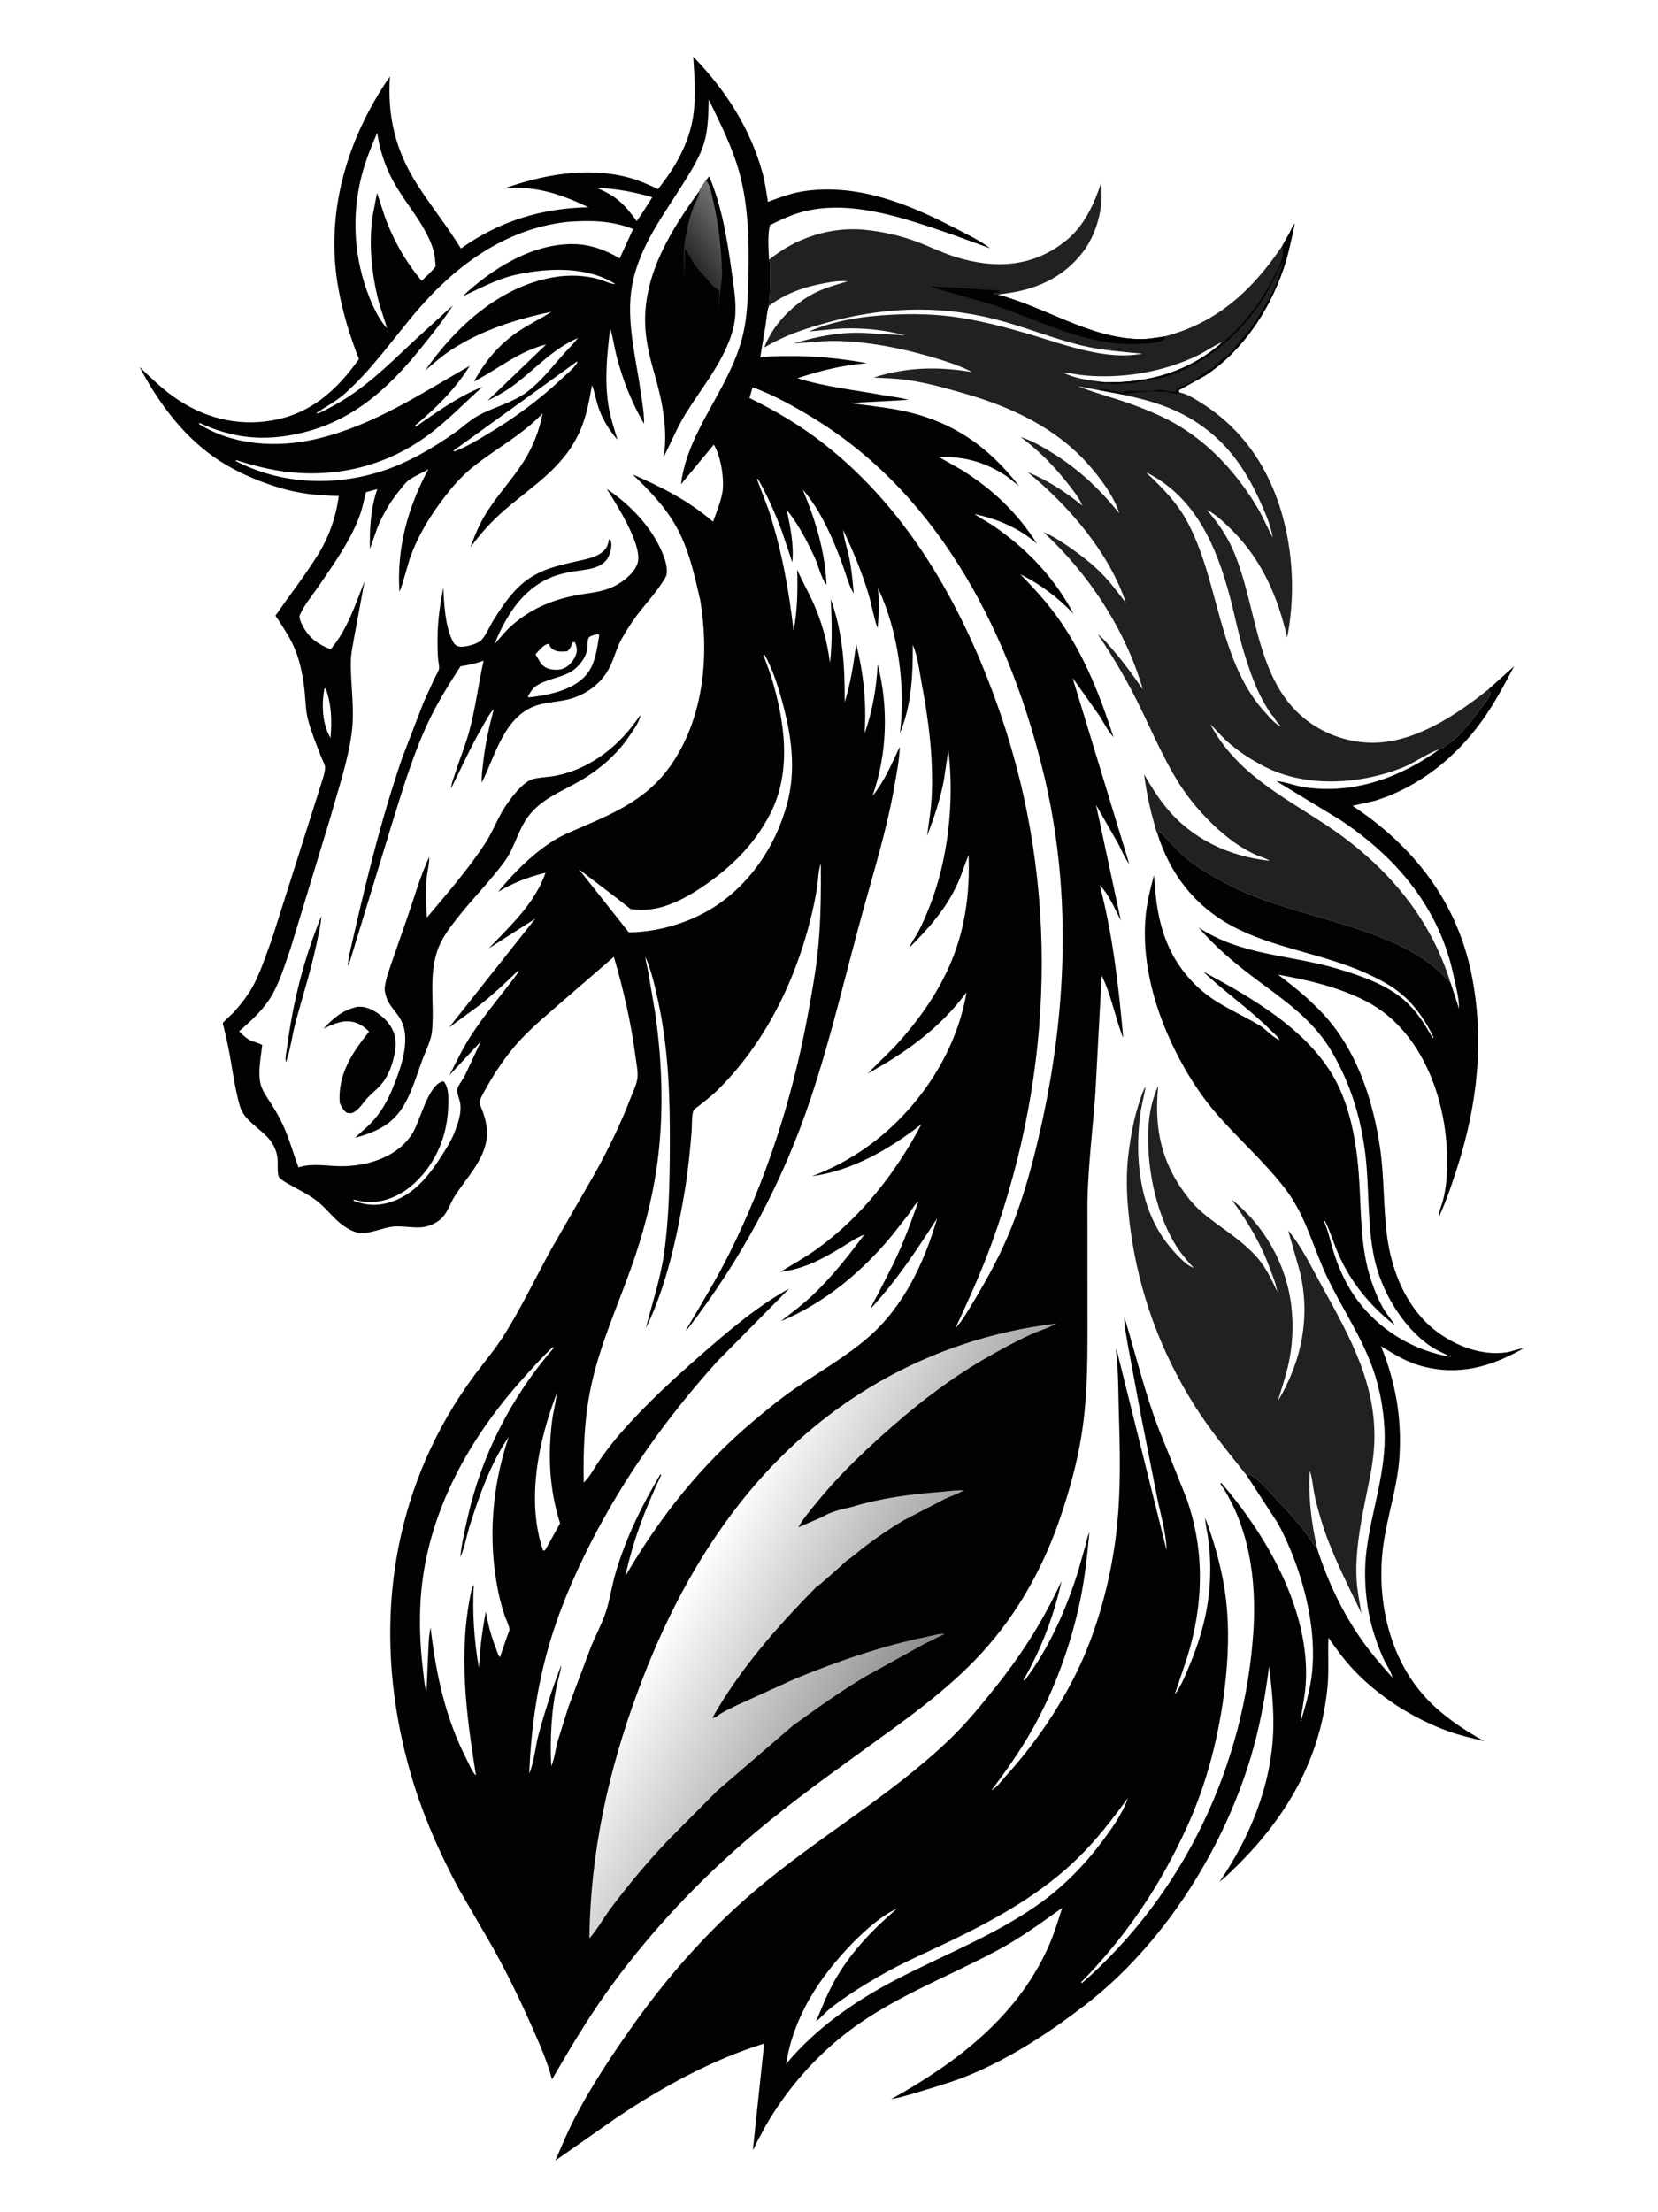
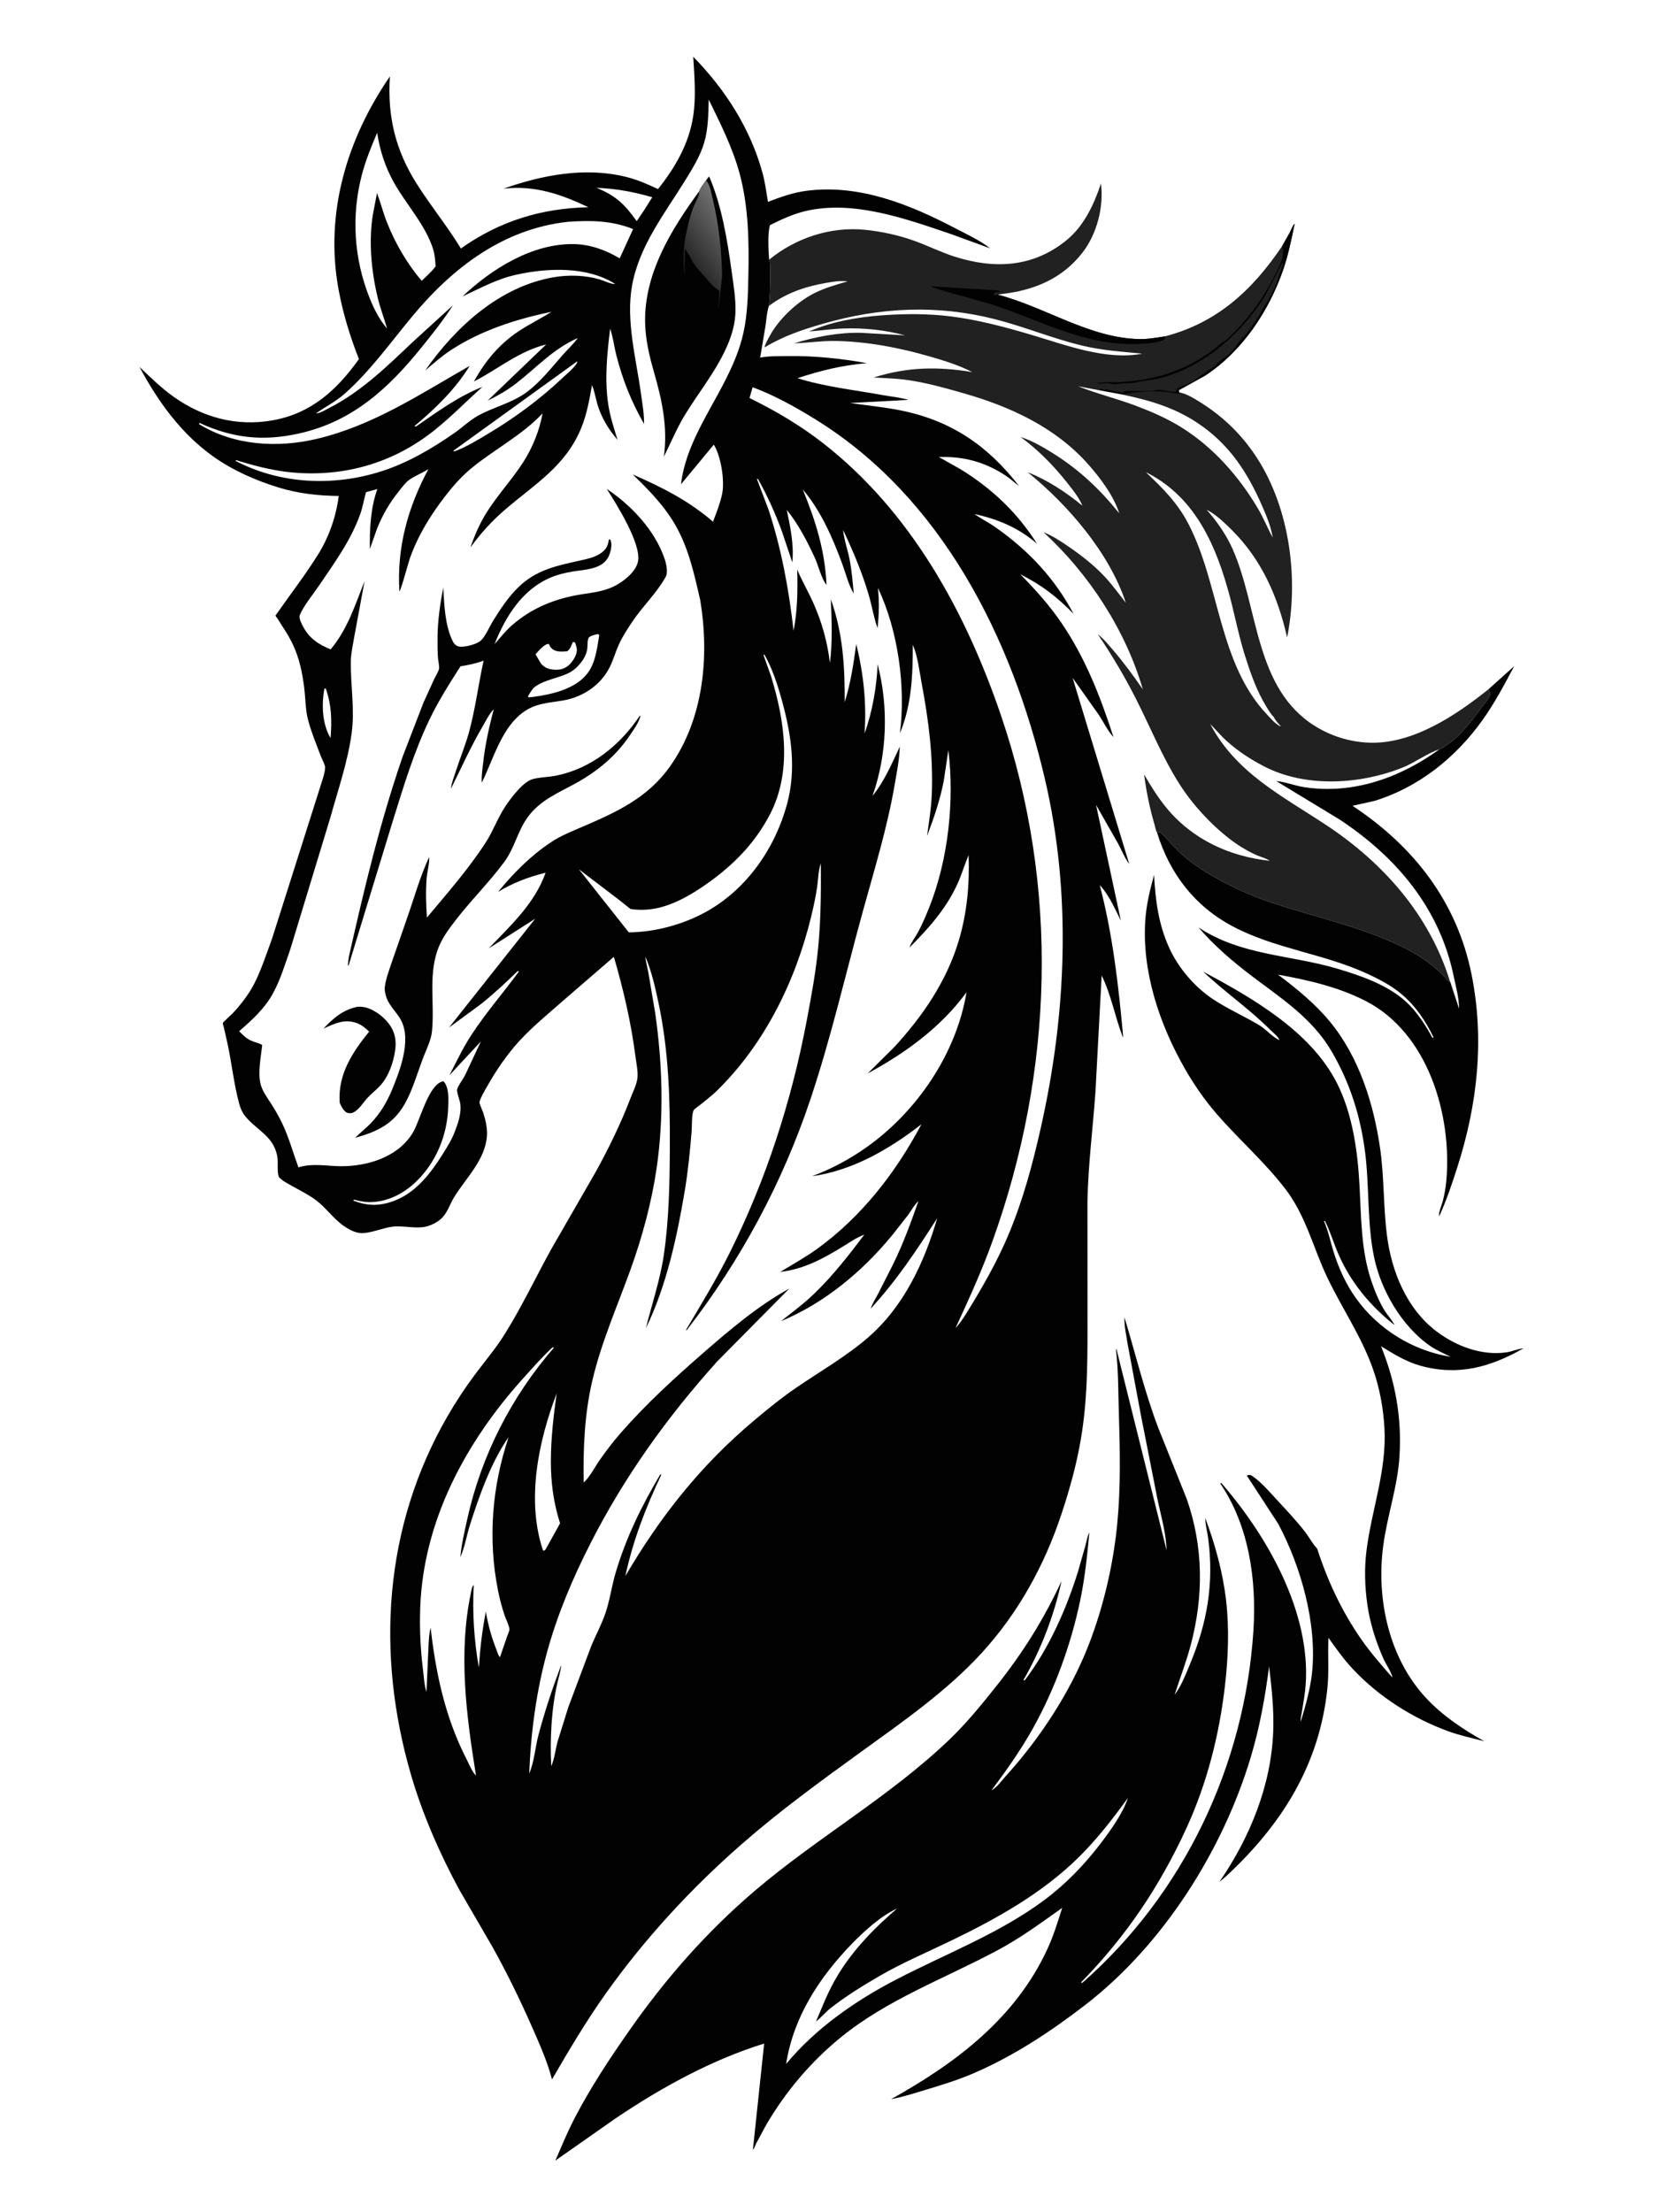
<svg xmlns="http://www.w3.org/2000/svg" version="1.1" style="display: block;" viewBox="0 0 1535 2048" width="1024" height="1366">
  <defs>
    <linearGradient id="Gradient1" gradientUnits="userSpaceOnUse" x1="847.185" y1="1558.59" x2="646.62" y2="1445.01">
      <stop class="stop0" offset="0" stop-opacity="1" stop-color="rgb(138,138,137)" />
      <stop class="stop1" offset="1" stop-opacity="1" stop-color="rgb(255,255,255)" />
    </linearGradient>
    <linearGradient id="Gradient2" gradientUnits="userSpaceOnUse" x1="627.136" y1="248.807" x2="683.333" y2="208.583">
      <stop class="stop0" offset="0" stop-opacity="1" stop-color="rgb(20,20,20)" />
      <stop class="stop1" offset="1" stop-opacity="1" stop-color="rgb(115,115,115)" />
    </linearGradient>
  </defs>
  <path transform="translate(0,0)" fill="rgb(255,255,255)" d="M -0 -0 L 1535 0 L 1535 2048 L -0 2048 L -0 -0 z" />
-   <path transform="translate(0,0)" fill="rgb(34,33,34)" d="M 1154.31 1366.1 C 1137.8 1345.34 1120.33 1324.13 1106.19 1301.7 C 1074.44 1251.37 1054.42 1196.72 1046.55 1137.74 C 1043.58 1115.41 1041.98 1092.66 1044.58 1070.22 C 1046.6 1052.74 1049.97 1034.03 1055.85 1017.43 C 1057.09 1013.92 1058.38 1009.09 1060.7 1006.16 C 1059.17 1015.23 1056.66 1024 1055.53 1033.18 C 1050.74 1072 1054.94 1115.68 1078.35 1148.23 C 1083.24 1155.03 1096.82 1171.38 1105.04 1173.84 C 1098.13 1166.12 1091.8 1158.66 1086.58 1149.64 C 1069.25 1119.65 1061.42 1078.32 1063.25 1044 C 1063.95 1030.86 1066.82 1017.24 1072.35 1005.28 C 1068.22 1045.78 1075.5 1078.63 1101.58 1110.83 C 1109.02 1120.01 1118 1126.9 1127.48 1133.79 C 1141.37 1143.88 1157.21 1154.91 1167.57 1168.77 C 1173.72 1176.99 1178.06 1186.5 1182.48 1195.71 C 1181.42 1188.61 1178.47 1181.82 1176.01 1175.1 C 1167.07 1150.67 1155.4 1131.5 1140.28 1110.55 C 1170.62 1134.5 1191.29 1171.02 1195.65 1209.66 C 1197.66 1227.49 1196.82 1245.38 1192.97 1262.93 C 1190.42 1274.58 1186.42 1285.81 1183.13 1297.26 C 1205.22 1260.43 1213.8 1218.44 1203.23 1176.35 L 1192.66 1139.24 C 1205.03 1153.78 1214.22 1173.21 1223.4 1189.85 C 1250.42 1238.82 1276.8 1284.98 1271.96 1343.18 C 1270.67 1358.69 1267.03 1374.17 1263.99 1389.42 C 1259.23 1413.31 1254.68 1437.97 1256.02 1462.44 C 1256.6 1472.98 1258.75 1483.11 1260.44 1493.48 C 1247.19 1466.03 1232.32 1437.43 1223.45 1408.2 C 1220.8 1399.48 1218.34 1390.7 1216.64 1381.75 C 1215.42 1375.31 1214.95 1367.94 1212.73 1361.81 C 1211.07 1386.33 1214.29 1409.89 1219.51 1433.77 C 1215.04 1429.13 1212.08 1423.12 1208.08 1418 C 1199.82 1407.42 1190.57 1397.65 1181.46 1387.81 C 1174.57 1380.35 1167.86 1372.35 1159.41 1366.59 C 1157.21 1365.09 1156.82 1365.6 1154.31 1366.1 z" />
  <path transform="translate(0,0)" fill="rgb(34,33,34)" d="M 712.046 240.455 C 736.404 220.427 768.83 209.646 800.439 212.726 C 816.129 214.255 832.634 217.887 847.474 223.323 C 859.668 227.789 871.341 233.637 883.73 237.586 C 920.72 249.375 956.672 247.706 987.812 222.101 C 1003.6 209.122 1013.08 188.941 1019.32 169.868 C 1022.11 191.496 1015.58 216.714 1002.17 233.944 C 983.375 258.1 957.476 268.754 927.799 272.181 L 923.603 272.804 C 967.31 284.064 1008.08 312.765 1054.26 313.945 C 1062.43 314.154 1070.21 312.738 1078.24 311.509 C 1126.99 298.908 1159.57 268.637 1187.15 227.743 L 1194.2 215.188 C 1195.53 212.601 1196.68 209.094 1198.73 207.021 C 1195.74 221.232 1192.92 235.532 1188.2 249.299 C 1175.06 287.706 1150.04 325.501 1115.59 347.889 L 1091.29 361.336 L 1091.82 363.292 C 1098.62 364.523 1105.19 368.674 1111 372.284 C 1130.96 384.699 1147.38 400.147 1160.76 419.45 C 1192.99 465.946 1202.48 531.43 1192.41 586.574 L 1191.68 590.145 C 1183.3 552.902 1168.23 518.404 1140.87 491.082 C 1134.83 485.048 1128.03 478.499 1120.79 473.976 L 1117.2 472.034 C 1126.61 482.572 1135.21 494.91 1141 507.81 C 1165.56 562.574 1161.16 637.47 1217.95 672.512 C 1232.56 681.529 1249.15 686.659 1266.28 687.565 C 1307.06 689.723 1347.6 662.674 1378.12 638.211 C 1379.2 640.655 1380.25 641.682 1379.11 644.368 C 1377.5 648.197 1373.96 651.921 1371.5 655.292 C 1363.4 666.429 1352.42 681.146 1340.87 688.846 C 1338.46 690.455 1335.6 692.994 1332.82 693.748 C 1296.56 720.023 1252.83 735.837 1207.5 728.86 C 1198.97 727.548 1190.19 724.003 1181.78 723.207 L 1240.13 758.608 C 1293.17 793.598 1333.17 841.13 1346.1 904.375 C 1348.01 913.719 1351.18 924.486 1350.88 934.002 L 1342.76 909.26 L 1342.71 909.24 C 1341.65 908.592 1340.87 908.017 1340.04 907.087 C 1322.49 887.412 1299.48 876 1275.28 866.626 C 1242.37 853.873 1208.27 846.274 1175 834.904 C 1156.09 828.441 1137.75 820.011 1120.55 809.829 C 1110.28 803.745 1100.27 797.007 1091.64 788.693 C 1085.5 782.774 1080.22 776.073 1073.92 770.29 L 1071.28 770.915 C 1070.22 769.567 1069.41 765.088 1068.87 763.238 C 1064.43 748.157 1061.28 732.567 1059.25 716.986 C 1065.42 727.647 1071.71 737.811 1079.5 747.396 C 1103.53 776.986 1138.25 793.056 1175.61 796.983 C 1171.76 794.36 1166.99 793.423 1162.76 791.488 C 1154.14 787.538 1145.91 782.453 1138.41 776.657 C 1120.61 762.898 1103.85 744.599 1091.79 725.58 C 1076.18 700.976 1064.93 673.071 1051.76 647.079 C 1041.15 626.131 1029.55 606.71 1016.42 587.276 C 1021.61 591.149 1026.42 597.117 1030.65 602.031 C 1040.59 613.568 1049.41 625.762 1058.09 638.255 C 1042.28 583.621 1007.93 530.851 966.082 492.796 C 974.086 495.77 982.765 501.56 989.749 506.375 C 1001.8 514.681 1013.13 523.538 1023.13 534.274 C 1030.11 541.77 1035.95 550.093 1042.35 558.061 C 1027.05 511.712 988.674 467.326 951.322 437.074 C 970.092 444.635 986.485 455.469 1002.11 468.166 C 999.121 460.855 992.974 453.158 988.047 446.967 C 975.252 430.891 961.527 416.844 944.976 404.634 C 955.302 407.869 965.711 413.928 974.863 419.664 C 999.245 434.947 1018.26 452.896 1036.27 475.281 C 1031.11 458.951 1018.36 442.024 1007.02 429.34 C 976.957 395.709 935.786 376.687 893.164 364.414 C 875.667 359.375 857.234 354.194 839.178 351.711 C 829.205 350.339 818.847 350.108 808.792 349.533 C 840.016 339.713 868.283 339.198 900.164 344.519 C 888.318 338.33 874.353 333.989 861.53 330.256 C 833.355 322.055 802.895 316.154 773.492 315.691 C 760.469 315.485 748.029 317.451 735.119 317.889 C 755.042 311.828 776.186 307.685 797.101 308.14 L 837.878 310.488 C 819.362 305.492 799.718 303.454 780.546 304.147 C 769.934 304.531 759.57 306.121 749.014 306.899 C 769.747 297.863 793.611 293.635 816.083 291.986 C 837.18 290.439 858.508 290.302 879.541 292.852 C 904.873 295.925 930.822 302.867 955.243 310.111 C 987.004 319.533 1023.92 333.845 1057.56 327.448 C 1038.45 325.595 1020.76 324.505 1001.93 319.988 C 974.52 313.415 948.336 302.435 921.01 295.488 C 867.489 281.883 814.653 284.501 761.834 299.771 C 742.109 305.474 725.632 311.054 707.855 321.606 C 708.434 318.106 711.034 313.994 712.719 310.881 C 721.286 295.056 738.2 279.277 754.244 271.278 C 763.847 266.492 774.431 263.497 784.711 260.53 C 777.45 259.635 770.972 260.858 763.808 262.119 C 744.809 265.464 727.369 271.596 711.846 283.266 C 713.012 273.454 713.047 263.774 713.094 253.911 C 713.115 249.48 713.649 244.621 712.046 240.455 z" />
-   <path transform="translate(0,0)" fill="rgb(255,255,255)" d="M 1023.23 353.919 C 1010.24 352.139 997.068 351.215 985.12 345.335 C 989.453 344.81 995.666 346.576 1000.1 347.114 C 1008.13 348.087 1016.29 348.483 1024.38 348.382 C 1053.09 348.026 1081.64 341.902 1107.67 329.688 C 1115.73 325.907 1122.98 320.376 1131.18 316.996 L 1131.93 316.699 C 1101.35 343.912 1063.69 354.788 1023.23 353.919 z" />
  <path transform="translate(0,0)" fill="rgb(2,2,3)" d="M 1187.15 227.743 L 1194.2 215.188 C 1195.53 212.601 1196.68 209.094 1198.73 207.021 C 1195.74 221.232 1192.92 235.532 1188.2 249.299 C 1175.06 287.706 1150.04 325.501 1115.59 347.889 L 1091.29 361.336 L 1091.82 363.292 L 1091.8 364.658 L 1084.1 363.532 C 1070.89 361.231 1051.93 362.497 1038.66 365.226 L 1018.14 361.435 L 1018.34 360.503 L 1020 359.755 L 1021.5 361 L 1024.5 360.51 C 1026.91 361.535 1028.64 361.387 1031 362 C 1033.51 362.653 1036.07 362.665 1038.48 363.391 C 1040.77 364.077 1040.19 361.994 1042.48 362.005 L 1060.83 362.05 C 1063.07 362.047 1066.38 362.488 1068.38 361.634 C 1070.38 360.775 1074.99 360.637 1077.13 361.348 C 1080.42 362.446 1084.91 362.261 1088.5 363 L 1089 361 C 1090.77 359.027 1092.41 357.885 1095.02 357.234 C 1104.36 354.898 1112.52 346.264 1120.75 341.75 C 1125.41 339.195 1128.49 334.39 1132.75 331.75 C 1137.5 328.81 1142.02 324.209 1145 319.5 C 1147.26 315.928 1151.72 311.774 1154.53 308.366 C 1157.98 304.18 1160.84 299.415 1164 295 C 1165.35 293.116 1166.26 291.098 1167.53 289.192 L 1171.53 282.192 C 1176.62 274.55 1182.11 262.878 1184.5 254 C 1185.09 251.822 1186.25 250.032 1186.78 247.906 C 1187.06 246.791 1186.86 247.131 1187.53 246.125 L 1188 245.5 L 1187.5 243 L 1171.24 274.122 C 1149.43 308.344 1117.21 337.416 1077.71 349.206 C 1068.85 351.85 1059.87 352.092 1051.15 354.191 C 1047.21 355.139 1043.48 354.654 1039.5 355 C 1034.29 355.455 1031.76 356.232 1026.5 355 C 1022.83 354.142 1019.5 356.215 1015.46 354.648 L 1023.23 353.919 C 1063.69 354.788 1101.35 343.912 1131.93 316.699 L 1133.35 316.403 C 1151.89 299.967 1167.51 279.828 1178.74 257.768 C 1183.21 249.001 1190.33 237.519 1187.15 227.743 z" />
  <path transform="translate(0,0)" fill="rgb(2,2,3)" d="M 1078.24 311.509 L 1078.75 313.871 C 1077.65 314.599 1076.47 315.187 1075.23 315.639 C 1069.07 317.878 1061.44 318.056 1054.91 318.394 C 1005.41 320.959 963.567 296.662 918.07 281.77 L 876.612 270.096 C 871.589 268.544 866.328 267.388 861.581 265.095 L 921.796 268.702 C 923.83 268.99 925.091 268.754 926.385 270.5 C 923.627 270.654 921.696 270.239 919.51 272 L 920.5 273.204 L 923.603 272.804 C 967.31 284.064 1008.08 312.765 1054.26 313.945 C 1062.43 314.154 1070.21 312.738 1078.24 311.509 z" />
  <path transform="translate(0,0)" fill="rgb(255,255,255)" d="M 1038.66 365.226 C 1066.4 371.038 1090.5 378.188 1113.84 395.169 C 1139.58 413.899 1155.18 438.176 1167.84 466.784 C 1172.21 476.684 1176.66 486.999 1178.34 497.738 C 1173.61 489.004 1169.95 479.807 1164.9 471.211 C 1147.11 440.931 1122.77 413.438 1092.7 394.999 C 1079.66 387.005 1065.25 380.809 1050.96 375.44 C 1033.51 368.884 1015.41 364.533 998.088 357.611 L 1018.14 361.435 L 1038.66 365.226 z" />
  <path transform="translate(0,0)" fill="rgb(255,255,255)" d="M 1179.57 664.084 C 1179.96 666.262 1184.56 670.817 1186.1 672.749 C 1181.21 670.881 1176.72 665.379 1173.13 661.604 C 1128.12 614.229 1129.42 540.874 1100.19 484.824 C 1090.16 465.594 1076.59 451.988 1060.98 437.298 L 1063.07 438.27 C 1107.4 461.4 1126.5 506.54 1138.66 552.363 C 1143.81 571.791 1147.44 591.566 1153.86 610.654 C 1158.41 625.049 1164.01 640.328 1171.88 653.253 C 1174.12 656.929 1176.42 661.115 1179.57 664.084 z" />
  <path transform="translate(0,0)" fill="rgb(255,255,255)" d="M 1342.71 909.24 C 1323.68 847.066 1280.54 798.524 1226.93 763.259 C 1186.4 736.597 1144.2 715.261 1120.49 670.392 C 1125.55 675.377 1130.01 680.873 1135.28 685.658 C 1145.92 695.329 1157.76 703.052 1170.5 709.634 C 1209.03 729.549 1259.54 726.34 1298.82 710.584 C 1310.36 705.954 1321.25 697.417 1332.82 693.748 C 1296.56 720.023 1252.83 735.837 1207.5 728.86 C 1198.97 727.548 1190.19 724.003 1181.78 723.207 L 1240.13 758.608 C 1293.17 793.598 1333.17 841.13 1346.1 904.375 C 1348.01 913.719 1351.18 924.486 1350.88 934.002 L 1342.76 909.26 L 1342.71 909.24 z" />
  <path transform="translate(0,0)" fill="rgb(2,2,3)" d="M 1378.12 638.211 L 1401.95 616.77 C 1392.85 633.928 1383.82 651.055 1372.5 666.892 C 1347.78 701.477 1313.46 729.014 1272.51 741.538 L 1252.23 746.053 C 1308.7 783.388 1348.85 834.606 1362.44 901.973 C 1374.64 962.452 1367.97 1022.6 1349.26 1080.9 C 1344.35 1096.19 1339.23 1111.52 1332.5 1126.13 C 1331.58 1123.23 1335.02 1115.19 1335.83 1112.06 C 1337.45 1105.84 1338.58 1099.57 1339.14 1093.17 C 1344.48 1032.39 1322.31 956.439 1264.3 926.705 C 1239.11 913.792 1210.96 907.361 1183.27 902.386 C 1200.23 915.031 1217.78 929.488 1231.27 945.851 C 1258.25 978.575 1271.73 1021.48 1277.77 1062.91 C 1281.68 1089.8 1280.71 1116.88 1284.13 1143.69 C 1288.41 1177.36 1302.44 1211.9 1330.21 1232.83 C 1348.22 1246.4 1371.93 1255.38 1394.79 1252.1 C 1400.02 1251.35 1405.46 1248.77 1410.58 1248.38 C 1380.06 1265.77 1350.16 1274.16 1315.38 1264.56 C 1301.91 1260.84 1290.41 1253.67 1278.64 1246.4 C 1292.01 1279.42 1297.92 1312.39 1295.77 1348.04 C 1294.05 1376.4 1284.39 1403.36 1280.68 1431.29 C 1274.16 1480.28 1285.85 1534.92 1320.17 1571.93 C 1335.55 1588.51 1354.59 1601.16 1374.21 1612.15 C 1363.07 1609.3 1351.75 1606.85 1340.93 1602.92 C 1308.03 1590.96 1276.41 1570.81 1252.47 1545.21 C 1244.12 1536.28 1237.02 1526.34 1229.96 1516.39 C 1229.24 1531.85 1230.59 1547.18 1229.03 1562.66 C 1221.86 1634.01 1186.55 1689.69 1134.75 1737.59 L 1128.97 1742.43 C 1157.06 1701.54 1176.78 1653.67 1178.8 1603.64 C 1179.62 1583.45 1177.44 1562.92 1175.02 1542.9 C 1171.38 1571.18 1166.37 1599.06 1158.19 1626.42 C 1132.23 1713.28 1076.93 1800.59 1004.88 1856.23 C 972.746 1881.04 938.181 1903.83 900.75 1919.85 C 886.854 1925.79 872.075 1930.4 857.599 1934.72 C 846.88 1937.92 836.029 1941.57 825.006 1943.54 C 885.184 1910.07 940.558 1868.28 969.976 1804 C 975.479 1791.98 979.428 1779.02 983.433 1766.43 C 963.58 1780.52 945.073 1794.19 923.51 1805.73 C 874.47 1831.97 821.373 1851.16 777.884 1886.77 C 750.339 1909.33 727.429 1936.49 709.444 1967.16 L 699.956 1984.76 C 699.325 1986.08 698.199 1989.59 697.03 1990.33 L 707.454 1892.07 C 658.873 1907.06 611.503 1933.2 569.532 1961.59 L 514.094 2000.43 C 519.794 1987.3 525.279 1974 531.872 1961.29 C 546.571 1932.94 564.11 1906.39 582.392 1880.27 C 616.299 1831.83 654.17 1788.61 699.248 1750.24 C 756.871 1701.2 824.099 1663.2 878.751 1610.86 C 895.071 1595.23 909.081 1577.92 923.112 1560.27 C 947.122 1530.06 966.707 1498.78 982.857 1463.77 C 975.821 1495.87 964.012 1527.02 947.54 1555.5 L 948.716 1555.86 C 971.225 1525.99 986.744 1490.98 997.977 1455.45 L 1004.83 1431.36 C 1005.87 1427.49 1006.71 1422.3 1008.59 1418.89 C 1006.64 1439.82 1004.47 1460.82 1000.18 1481.43 C 991.673 1522.31 976.674 1563.88 956.27 1600.35 C 945.051 1620.4 931.815 1639.16 918.021 1657.5 C 922.471 1655.55 927.831 1648.12 931.149 1644.47 C 962.484 1610.02 990.616 1567.21 1007.66 1523.69 C 1021.55 1488.2 1030.7 1448.95 1034.39 1411.01 C 1037.68 1377.15 1036.97 1342.9 1035.91 1308.94 C 1035.31 1289.81 1035.52 1269.91 1033.38 1250.89 C 1033.24 1249.63 1033.29 1250.06 1033.54 1248.5 L 1080.06 1435.24 C 1079.71 1419.34 1074.69 1402.85 1071.5 1387.33 L 1056.43 1310.88 L 1043.93 1243.82 C 1042.78 1236.07 1040.75 1227.48 1041.07 1219.66 C 1051.41 1253.77 1059.68 1288.49 1072.33 1321.88 L 1098.71 1387.71 C 1114.22 1431.86 1114.46 1477.64 1102.54 1522.76 C 1098.41 1538.42 1092.52 1553.66 1087.55 1569.08 C 1093.63 1561.15 1097.79 1550.33 1101.63 1541.13 C 1117.76 1502.58 1124.1 1465.77 1118.59 1424.19 C 1117.77 1418.05 1115.89 1411.59 1115.9 1405.44 C 1125.11 1430.15 1132.22 1455.8 1135.22 1482.05 C 1138.25 1508.49 1137.12 1535.23 1134.05 1561.59 C 1128.84 1606.37 1117.51 1651 1098.71 1692.09 C 1073.91 1746.3 1042.62 1792.86 1000.8 1835.5 L 1002 1835.91 C 1096.27 1753.14 1152.54 1634.22 1160.51 1509.53 C 1163.49 1462.98 1156.47 1412.61 1129.77 1373.5 L 1130.79 1373.08 C 1173.48 1422.29 1213.68 1492.67 1208.87 1560.06 C 1208.3 1568.05 1206.76 1576.1 1205.55 1584.02 C 1205.1 1586.96 1203.9 1591.04 1204.33 1593.9 C 1208.71 1579.55 1213.15 1563.9 1214.75 1548.95 C 1219.57 1503.82 1204.71 1450.79 1183.52 1410.96 L 1154.31 1366.1 C 1156.82 1365.6 1157.21 1365.09 1159.41 1366.59 C 1167.86 1372.35 1174.57 1380.35 1181.46 1387.81 C 1190.57 1397.65 1199.82 1407.42 1208.08 1418 C 1212.08 1423.12 1215.04 1429.13 1219.51 1433.77 C 1229.18 1463.71 1242.32 1491.88 1260.35 1517.79 C 1269.08 1530.33 1279.18 1541.85 1289.27 1553.29 C 1288.06 1547.59 1282.96 1540.53 1280.53 1534.94 C 1273.62 1519.07 1268.38 1502.63 1265.96 1485.46 C 1263.6 1468.74 1263.1 1451.78 1265.27 1435 C 1270.14 1397.32 1283.88 1361.54 1281.86 1322.99 C 1280.87 1304.29 1277.47 1285.44 1271.27 1267.77 C 1260.75 1237.8 1243.1 1212.21 1229.41 1183.88 C 1215.76 1155.62 1209.41 1125.91 1189.82 1100.5 C 1170.56 1075.51 1146.8 1054.83 1126.19 1031.03 C 1115.04 1018.17 1105.21 1003.83 1096.77 989.044 C 1073.44 948.135 1057.02 899.177 1060.41 851.531 C 1061.44 837.111 1064.73 823.922 1068.49 810.034 C 1069.77 833.697 1072.62 855.972 1082.61 877.771 C 1091.11 896.328 1105.98 913.75 1123.03 925.088 C 1136.85 934.284 1152.08 940.892 1166.27 949.421 C 1172.06 952.904 1178.77 960.819 1184.65 962.966 C 1183.39 959.599 1178.38 955.812 1175.73 953.158 C 1156.32 933.751 1133.82 918.412 1113.99 899.579 C 1159.43 923.956 1213.43 954.781 1237.76 1002.65 C 1252.25 1031.15 1257.02 1065.73 1258.73 1097.36 C 1260.33 1126.77 1260.04 1157.1 1269.48 1185.32 C 1272.69 1194.9 1276.92 1205.5 1282.37 1214.03 C 1285.22 1218.49 1288.8 1222.06 1291.2 1226.86 C 1269.03 1209.58 1250.48 1187.16 1239.24 1161.27 C 1234.81 1151.08 1231.77 1140.44 1226.75 1130.5 L 1225.78 1130.5 C 1229.72 1139.47 1231.7 1149.14 1234.55 1158.49 C 1239.21 1173.75 1246.16 1189.05 1255.51 1202.07 C 1276.21 1230.93 1308.19 1250.53 1343.18 1256.26 C 1336.95 1253.14 1330.45 1250.39 1324.65 1246.49 C 1310.92 1237.25 1299.12 1223.49 1290.53 1209.46 C 1282.07 1195.62 1275.71 1180.42 1272.34 1164.51 C 1265.54 1132.46 1268.06 1098.22 1263.76 1065.67 C 1259.42 1032.87 1249.95 1002.95 1233.42 974.317 C 1215.18 942.698 1186.66 924.677 1158.44 903.242 C 1140.83 889.864 1124.04 875.45 1109.6 858.657 C 1149.23 884.843 1194.1 883.835 1238.09 896.858 C 1260.01 903.346 1284.52 911.787 1301.67 927.338 C 1311.65 936.392 1319.92 949.186 1326.31 960.979 L 1327.29 960.5 C 1319.99 945.317 1310.74 931.509 1297.8 920.559 C 1288.04 912.303 1276.02 906.108 1264.4 900.853 C 1224.72 882.91 1179.84 878.14 1141.35 857.711 C 1106 838.949 1082.97 808.834 1071.28 770.915 L 1073.92 770.29 C 1080.22 776.073 1085.5 782.774 1091.64 788.693 C 1100.27 797.007 1110.28 803.745 1120.55 809.829 C 1137.75 820.011 1156.09 828.441 1175 834.904 C 1208.27 846.274 1242.37 853.873 1275.28 866.626 C 1299.48 876 1322.49 887.412 1340.04 907.087 C 1340.87 908.017 1341.65 908.592 1342.71 909.24 L 1342.76 909.26 L 1350.88 934.002 C 1351.18 924.486 1348.01 913.719 1346.1 904.375 C 1333.17 841.13 1293.17 793.598 1240.13 758.608 L 1181.78 723.207 C 1190.19 724.003 1198.97 727.548 1207.5 728.86 C 1252.83 735.837 1296.56 720.023 1332.82 693.748 C 1335.6 692.994 1338.46 690.455 1340.87 688.846 C 1352.42 681.146 1363.4 666.429 1371.5 655.292 C 1373.96 651.921 1377.5 648.197 1379.11 644.368 C 1380.25 641.682 1379.2 640.655 1378.12 638.211 z" />
  <path transform="translate(0,0)" fill="rgb(255,255,255)" d="M 1044.3 1664.68 C 1039.17 1679.72 1028.16 1694.79 1018.57 1707.37 C 1003.62 1726.98 986.126 1744.95 966.287 1759.65 C 924.729 1790.43 875.084 1809.2 829.47 1832.92 C 791.692 1852.56 755.162 1877.98 727.805 1910.94 C 734.661 1866.92 758.936 1830.35 789.358 1798.97 C 800.671 1787.53 815.785 1773.7 830.475 1767.11 C 807.411 1786.89 786.423 1808.69 771.744 1835.56 C 765.38 1847.21 760.658 1859.49 755.43 1871.65 C 760.187 1868.09 764.021 1863.18 768.749 1859.45 C 782.67 1848.48 798.355 1838.74 813.662 1829.85 C 835.266 1817.3 858.394 1807.53 880.862 1796.67 C 923.196 1776.2 964.795 1752.97 998.571 1719.73 C 1015.78 1702.79 1030.11 1684.14 1044.3 1664.68 z" />
  <path transform="translate(0,0)" fill="rgb(2,2,3)" d="M 711.846 283.266 C 709.902 288.963 709.559 296.031 708.658 301.993 L 703.767 331.079 C 711.983 329.572 720.733 329.786 729.065 329.671 C 753.701 329.332 778.274 331.85 802.499 336.239 C 779.696 338.205 760.012 342.996 738.294 350.155 C 763.424 358.108 791.75 361.146 817.676 365.89 C 825.27 367.28 833.665 367.975 840.999 370.241 L 786.984 373.108 C 802.605 375.424 818.521 376.88 834 380.01 C 880.651 389.441 914.549 412.632 943.476 449.982 C 939.085 446.816 935.255 443.041 930.69 440.082 C 911.259 427.484 892.095 422.487 869.227 423.127 L 889.947 434.835 C 918.971 452.906 941.753 474.522 960.161 503.465 C 942.877 488.571 924.246 480.841 902.18 475.869 C 908.46 480.424 915.604 483.88 921.992 488.397 C 952.507 509.97 976.359 535.333 994.029 568.414 C 978.619 552.584 964.335 541.625 944.564 531.657 C 958.197 545.482 971.41 560.109 982.383 576.174 C 1004.85 609.072 1018.75 644.869 1030.93 682.458 C 1025.8 677.088 1021.66 668.449 1017.52 662.148 L 993.058 627.585 L 1045.53 799.98 C 1041.45 794.697 1038.38 786.991 1035.19 781.034 L 1014.78 745.251 L 1037.77 852.414 C 1032.28 841.501 1026.72 828.472 1018.22 819.515 C 1030.24 865.425 1035.62 912.699 1039.88 959.901 L 1039.52 960.151 C 1032.34 941.571 1028.83 921.115 1019.98 903.189 L 1014.21 1011.32 C 1011.77 1045.05 1007.45 1078.95 1006.81 1112.76 L 1006.88 1231.18 C 1006.84 1265.79 1006.52 1298.62 1000.65 1332.84 C 996.609 1356.45 990.186 1379.46 982.634 1402.16 C 966.909 1449.44 942.957 1493.03 909.281 1530 C 876.775 1565.69 835.289 1594.4 796.33 1622.62 C 758.952 1649.68 721.691 1676.81 686.913 1707.22 C 639.663 1748.53 597.035 1794.74 560.658 1845.95 C 542.652 1871.3 526.607 1898.39 511.014 1925.27 C 506.826 1909.15 499.793 1893.23 493.094 1878 C 481.764 1852.24 469.464 1826.88 455.73 1802.32 L 425.173 1749.68 C 407.128 1716.34 391.222 1680.11 380.577 1643.67 C 347.823 1531.55 355.126 1413.96 413.987 1311.69 C 421.88 1297.98 430.554 1284.85 440.03 1272.18 C 449.128 1260.01 458.844 1248.6 466.934 1235.68 C 482.935 1210.13 495.642 1183.23 510.125 1156.87 L 551.606 1084.83 C 563.772 1062.64 574.568 1040.6 583.617 1016.97 C 585.799 1011.27 588.964 1005.17 589.973 999.138 C 591.01 992.942 589.085 984.294 588.263 977.985 C 584.158 946.447 577.196 916.396 568.296 885.894 L 521.056 926.715 C 507.56 938.615 493.108 950.423 480.91 963.661 C 469.431 976.118 458.918 991.571 450.667 1006.35 C 449.139 1009.08 444.043 1017.67 443.873 1020.58 C 443.781 1022.18 446.619 1028.12 447.228 1029.94 C 449.414 1036.48 451.32 1044.78 450.79 1051.75 C 449.097 1074.03 431.524 1090.38 420.392 1108.41 C 416.146 1115.29 414.073 1123.6 407.735 1128.93 C 404.005 1132.07 398.753 1134.7 393.988 1135.76 C 384.741 1137.82 373.123 1134.57 363.201 1135.75 C 354.245 1136.82 341.877 1142.49 333.153 1141.59 C 327.718 1141.03 322.511 1138.03 318.102 1134.98 C 308.738 1128.51 301.91 1118.39 292.669 1111.4 C 285.674 1106.11 277.506 1102.14 269.869 1097.82 C 266.07 1095.68 261.426 1093.39 258.447 1090.1 C 256.247 1087.67 257.358 1075.86 256.838 1072.02 C 256.322 1068.21 255.148 1064.55 253.415 1061.11 C 247.638 1049.65 234.722 1043.37 226.834 1033.34 C 224.126 1029.9 222.494 1026.11 221.354 1021.9 C 216.47 1003.86 214.469 984.408 210.496 966.034 L 207.165 951.364 C 206.998 950.646 206.087 947.771 206.199 947.215 C 206.37 946.362 214.137 939.491 215.281 938.265 C 222.757 930.252 230.142 920.789 235.134 911.071 C 241.899 897.899 246.552 883.13 251.725 869.264 L 295.3 731.999 C 296.946 726.003 300.88 716.419 300.924 710.479 C 300.941 708.273 297.867 702.486 296.999 700.21 C 292.777 689.13 288.151 677.979 285.111 666.5 C 282.89 658.111 282.849 649.107 281.96 640.5 C 280.641 627.721 278.252 614.395 273.533 602.421 C 271.315 596.791 268.515 591.462 265.42 586.268 L 257.314 573.49 C 256.979 572.976 255.01 570.316 254.979 569.918 C 254.953 569.578 255.369 569.358 255.564 569.078 C 268.432 550.609 282.394 532.606 294.318 513.516 C 304.561 497.117 311.039 478.334 313.543 459.198 C 294.756 459.039 275.865 456.93 257.855 451.374 C 236.401 444.756 215.445 435.574 197.099 422.5 C 167.6 401.477 145.821 371.361 129.064 339.723 C 139.133 349.368 149.235 359.269 160.631 367.359 C 187.714 386.585 218.91 394.984 251.865 389.259 C 287.905 382.999 311.811 361.112 332.228 332.473 C 323.977 311.491 317.458 290.27 313.367 268.066 C 300.395 197.665 320.939 128.845 360.901 70.766 C 358.527 107.531 365.9 138.703 385.582 169.905 C 398.554 190.47 413.955 209.243 426.658 230.065 C 462.285 204.738 501.167 192.82 544.705 191.874 C 519.523 179.874 495.226 171.482 466.844 174.627 L 466.034 174.723 C 502.112 161.977 541.797 154.397 579.656 163.792 C 590.004 166.36 599.564 170.52 609.167 175.059 C 625.066 155.155 637.891 132.995 641.748 107.5 C 644.499 89.322 642.865 70.767 641.784 52.515 C 671.356 82.765 694.526 118.718 705.83 159.71 C 708.276 168.578 709.502 177.81 710.978 186.881 C 723.072 182.262 734.544 178.143 747.5 176.548 C 795.994 170.577 842.153 189.242 884.367 211.315 C 895.099 216.927 907.186 222.491 916.76 229.944 L 880.505 216.752 C 838.741 202.566 790.036 184.943 745.551 195.47 C 733.874 198.233 723.475 203.187 712.79 208.452 C 710.568 216.994 711.399 230.234 711.961 239.2 L 712.046 240.455 C 713.649 244.621 713.115 249.48 713.094 253.911 C 713.047 263.774 713.012 273.454 711.846 283.266 z" />
  <path transform="translate(0,0)" fill="rgb(255,255,255)" d="M 300.312 637.5 L 301.533 637.497 C 306.929 653.013 307.285 667.155 305.94 683.329 C 298.15 670.307 297.462 652.001 300.312 637.5 z" />
  <path transform="translate(0,0)" fill="rgb(255,255,255)" d="M 552.215 173.918 C 570.172 174.599 586.647 177.614 603.855 182.634 L 595.738 195.468 L 589.437 204.769 C 578.346 189.211 570.219 181.257 552.215 173.918 z" />
  <path transform="translate(0,0)" fill="rgb(255,255,255)" d="M 534.412 334.5 C 534.484 335.108 534.171 336.025 533.873 336.5 C 531.018 341.062 524.771 346.132 520.815 349.866 C 499.642 369.848 476.148 387.132 451.144 402.004 C 441.286 407.868 431.313 414.043 420.5 417.99 L 419.626 417.373 L 534.412 334.5 z" />
-   <path transform="translate(0,0)" fill="rgb(255,255,255)" d="M 515.351 1290.13 C 514.665 1298.65 512.152 1306.82 511.093 1315.31 C 507.016 1347.97 508.564 1378.94 518.483 1410.4 L 505.086 1434.5 L 503.848 1435.68 L 502.698 1435.5 C 487.012 1389.2 498.391 1334.39 515.351 1290.13 z" />
+   <path transform="translate(0,0)" fill="rgb(255,255,255)" d="M 515.351 1290.13 C 507.016 1347.97 508.564 1378.94 518.483 1410.4 L 505.086 1434.5 L 503.848 1435.68 L 502.698 1435.5 C 487.012 1389.2 498.391 1334.39 515.351 1290.13 z" />
  <path transform="translate(0,0)" fill="rgb(255,255,255)" d="M 349.114 122.977 C 351.59 139.083 356.311 153.862 364.186 168.2 C 375.626 189.031 394.33 208.605 401.171 231.491 C 402.598 236.267 402.833 241.586 403.252 246.529 C 399.768 251.479 394.649 255.756 390.334 260.012 C 376.736 243.959 365.944 225.482 358.209 205.956 C 354.663 197.003 352.292 187.725 348.99 178.69 L 345.314 197.738 C 340.97 222.98 343.741 251.693 349.821 276.454 C 352.116 285.797 355.68 294.862 358.268 304.153 C 351.022 295.85 345.965 285.556 341.909 275.348 C 327.577 239.273 325.114 199.906 334.821 162.336 C 338.34 148.717 343.599 135.881 349.114 122.977 z" />
  <path transform="translate(0,0)" fill="rgb(255,255,255)" d="M 713.833 626.047 L 706.851 606.5 L 707.697 606.076 C 715.281 619.36 719.976 634.315 724.021 649 C 732.691 680.474 737.32 712.128 728.714 744.206 C 717.78 784.967 691.782 822.679 654.659 843.673 C 633.429 855.679 606.535 863.136 582.109 863.23 L 535.846 804.783 L 573.808 833.739 L 583.705 841.617 C 593.703 843.12 604.238 842.339 613.914 839.428 C 628.511 835.036 641.425 827.342 653.833 818.664 C 678.495 801.414 698.581 781.192 712.652 754.322 C 733.584 714.348 726.505 667.277 713.833 626.047 z" />
  <path transform="translate(0,0)" fill="rgb(255,255,255)" d="M 511.455 1247.5 L 512.867 1247.66 C 473.265 1293.36 445.643 1347.37 432.588 1406.3 C 429.997 1418 427.218 1429.74 426.113 1441.69 C 430.244 1432.74 431.967 1421.54 434.999 1412 C 443.666 1384.74 454.449 1354.19 470.841 1330.56 C 455.4 1376.61 451.5 1425.16 461.09 1473 C 462.614 1480.6 464.639 1488.14 467.06 1495.5 C 468.153 1498.82 471.497 1505.31 471.571 1508.53 C 471.608 1510.12 469.96 1513.56 469.433 1515.1 L 462.829 1534.34 C 461.139 1532.79 460.269 1529.19 459.392 1526.96 C 454.898 1515.55 451.797 1504.27 449.755 1492.18 C 446.315 1509.61 444.422 1526.26 443.289 1544 C 438.858 1518.93 437.148 1492.92 438.579 1467.5 C 436.672 1469.17 436.432 1472.38 435.922 1474.79 C 424.109 1530.74 431.664 1588.09 440.631 1643.88 C 437.179 1640.88 434.286 1633.44 432.065 1629.13 C 412.247 1590.71 403.465 1549.62 398.593 1506.96 C 396.871 1513.98 396.838 1521.77 396.44 1528.99 L 394.779 1566.55 C 392.71 1560.24 392.384 1552.74 391.569 1546.14 C 389.186 1526.86 388.309 1508.31 388.978 1488.86 C 391.756 1408.02 431.235 1335.02 484.361 1276.09 C 493.155 1266.34 501.838 1256.46 511.455 1247.5 z" />
  <path transform="translate(0,0)" fill="rgb(255,255,255)" d="M 696.771 358.524 C 717.017 366.036 736.855 377.099 755.186 388.453 C 872.247 460.959 937.001 591.077 967.41 721.218 C 992.306 827.761 987.439 938.89 963.457 1044.94 C 956.005 1077.89 947.373 1110.24 934.379 1141.51 C 923.121 1168.6 908.8 1193.29 893.321 1218.17 C 890.636 1222.27 887.947 1226.04 884.643 1229.66 C 896.966 1203.02 908.899 1176.91 918.851 1149.24 C 975.482 991.823 980.9 821.497 926.82 662.595 C 894.05 566.305 843.202 473.445 761.584 409.989 C 740.381 393.505 717.914 380.346 693.895 368.514 L 696.771 358.524 z" />
  <path transform="translate(0,0)" fill="rgb(255,255,255)" d="M 525.555 205.387 C 546.463 203.883 566.384 204.134 586.113 212.082 L 573.689 239.198 C 560.742 231.597 546.803 226.347 531.639 226.017 C 492.769 225.17 455.327 248.864 428.12 274.452 C 444.621 266.838 459.876 258.337 477.798 254.375 C 507 247.92 543.561 246.418 569.634 262.975 C 565.507 263.184 559.171 259.886 555.079 258.69 C 541.662 254.768 526.581 254.31 512.867 256.639 C 462.517 265.189 421.748 302.718 393.561 343.034 C 401.328 336.43 409.064 329.609 417.609 324.017 C 445.354 305.858 478.312 295.292 510.543 288.708 C 500.655 294.974 490.038 300.077 480.291 306.559 C 462.077 318.671 449.24 334.14 438.719 353.229 C 461.643 341.423 480.041 325.311 505.634 318.897 L 451.384 370.963 C 460.96 366.278 469.729 361.294 478.181 354.706 C 497.365 339.75 512.044 323.077 534.894 312.969 C 530.761 318.656 525.272 323.716 520.616 329.006 C 510.292 340.738 500.508 353.34 487.966 362.818 C 474.488 373.003 456.915 376.85 442.377 384.95 C 434.802 389.171 428.056 395.692 420.918 400.686 C 399.766 415.483 376.906 428.864 352.167 436.642 C 308.149 450.482 259.204 448.294 218.04 426.738 L 218.5 425.987 L 221.967 427.091 C 239.997 432.578 257.486 436.78 276.419 437.909 C 323.29 440.704 366.72 427.045 403.273 397.452 C 418.427 385.184 432.075 371.127 446.647 358.18 C 424.243 366.979 404.689 381.369 385 394.943 L 383.657 394.5 C 402.953 378.384 421.608 360.278 434.807 338.719 C 389.029 364.894 345.531 393.853 293.568 406.241 C 256.997 414.96 216.602 412.656 184.193 392.681 L 184.5 391.511 C 215.493 405.857 243.807 408.728 276.913 401.325 C 326.183 390.307 359.432 359.833 390.334 321.487 C 400.379 309.023 410.608 296.254 419.213 282.739 L 383.647 315.192 C 358.754 338.584 335.289 362.127 304.523 377.83 C 301.167 379.543 296.126 382.77 292.424 382.752 C 301.515 376.39 310.888 371.789 319.338 364.264 C 342.937 343.246 361.745 316.8 381.872 292.589 C 419.202 247.686 465.943 211.933 525.555 205.387 z" />
-   <path transform="translate(0,0)" fill="url(#Gradient1)" d="M 663.122 1658.8 C 663.078 1659.07 661.859 1660.17 661.554 1660.47 L 617.217 1705.15 C 599.129 1724.35 582.123 1744.6 566.252 1765.68 C 559.155 1775.11 553.348 1785.88 545.619 1794.73 C 546.502 1715.34 563.198 1639.27 590.832 1565 C 614.133 1502.38 643.763 1444.17 685.177 1391.5 C 758.251 1298.56 860.427 1239.53 977.913 1225.42 C 970.721 1229.74 961.556 1232.2 953.805 1235.79 C 939.331 1242.49 925.311 1250.18 911.506 1258.16 C 877.214 1277.97 845.221 1303.19 815.868 1329.69 C 795.017 1348.51 775.049 1367.87 757.285 1389.69 C 750.923 1397.51 744.038 1405.3 739.052 1414.09 L 761.675 1404.36 C 768.42 1399.75 780.827 1396.92 788.817 1395.2 C 814.785 1387.11 842.833 1383.48 869.924 1381.35 C 877.127 1380.79 885.025 1379.53 892.192 1379.86 C 887.208 1383.18 880.998 1384.83 875.566 1387.43 L 837.141 1407.34 C 824.653 1414.62 812.383 1423.08 800.836 1431.77 C 795.299 1435.93 789.95 1441.08 784.1 1444.73 C 781.425 1447.42 757.198 1469.12 755.855 1469.23 C 719.561 1506.1 684.996 1545.23 659.5 1590.57 C 660.874 1590.44 661.786 1590.16 663.037 1589.58 C 668.398 1585.2 676.171 1581.88 682.376 1578.72 L 736.262 1554.24 C 775.328 1538.09 816.335 1524.01 857.81 1515.48 C 862.54 1514.51 869.979 1512.13 874.608 1512.82 L 855.526 1522.2 L 802.264 1551.65 C 778.701 1565.48 756.249 1581.74 734.085 1597.7 L 663.122 1658.8 z" />
  <path transform="translate(0,0)" fill="rgb(255,255,255)" d="M 759.929 799.388 C 760.138 824.673 760.004 849.886 757.694 875.092 C 755.534 898.654 751.261 921.772 746.865 945 C 732.759 1019.53 709.255 1092.33 675.361 1160.27 C 663.193 1184.67 648.871 1208.06 634.983 1231.5 L 635.782 1231.5 C 685.936 1166.8 724.59 1094.77 750.528 1017.13 C 769.491 960.365 783.035 901.164 798.936 843.449 C 809.597 804.752 821.267 767.049 828.152 727.375 C 830.189 715.636 832.697 703.196 833.051 691.298 C 825.924 706.511 818.527 723.847 807.796 736.898 C 821.403 698.436 822.767 654.439 812.54 615.002 C 811.601 636.277 807.635 659.09 800.4 679.128 C 802.455 651.355 799.427 623.308 792.71 596.337 C 790.207 614.586 787.599 632.463 782.032 650.089 C 782.216 617.095 780.416 586.264 769.188 554.812 C 769.976 573.638 770.821 595.163 768.351 613.789 C 765.979 594.174 761.002 576.296 752.96 558.218 C 748.303 547.747 742.505 537.93 738.045 527.315 C 738.583 546.016 738.36 565.522 734.687 583.937 C 730.308 545.6 723.595 508.739 711.535 471.952 L 700.744 443.5 L 701.759 443.5 C 710.476 459.08 717.832 475.402 723.961 492.165 L 733.498 520.592 C 735.251 505.08 731.623 487.3 728.385 472.114 C 739.008 485.036 747.492 501.512 754.482 516.673 C 757.624 523.488 760.564 536.265 765.216 541.491 C 763.702 509.615 755.221 482.451 743.195 453.225 C 759.794 472.418 771.096 498.501 779.779 522.153 C 783.063 531.098 785.6 541.483 790.409 549.664 C 789.416 538.876 788.602 528 786.447 517.368 C 784.643 508.465 781.441 499.65 780.549 490.644 C 789.68 510.022 797.916 529.477 804.058 550.029 C 807.161 560.411 808.878 571.527 812.452 581.672 C 813.794 568.885 814.179 557.133 812.798 544.286 C 831.541 583.914 838.669 635.705 833.16 678.861 C 844.041 652.87 845.152 624.76 845.093 597.011 C 849.682 607.474 851.128 621.073 853.239 632.326 C 859.64 666.447 864.01 699.678 862.717 734.5 C 862.226 747.73 860.095 760.992 858.264 774.09 L 858.546 773.325 C 864.855 756.764 870.486 740.172 873.81 722.697 L 878.017 694.5 C 883.77 741.33 877.986 795.51 860.552 839.5 C 857.419 847.406 854.059 855.391 850.046 862.892 C 847.634 867.399 843.583 872.582 841.997 877.325 C 859.928 859.38 876.293 841.049 886.779 817.629 C 890.577 809.147 893.118 800.247 896.759 791.739 C 897.777 818.385 895.338 845.24 887.664 870.889 C 876.398 908.547 854.058 941.204 827.593 969.811 L 803.296 993.896 C 838.38 974.865 871.134 951.138 894.851 918.694 C 885.352 975.547 849.227 1028.77 802.529 1062.02 C 786.913 1073.14 769.736 1082.33 751.772 1089.03 C 789.407 1083.77 823.503 1063.95 853.073 1040.92 C 829.673 1085.2 797.721 1126.44 756.885 1156.02 C 745.812 1164.04 733.989 1170.55 722.342 1177.66 C 744.593 1175.01 762.386 1165.19 781.07 1153.7 C 787.148 1149.96 793.423 1145.56 800.162 1143.17 C 786.038 1161.96 770.97 1181.25 754.022 1197.58 C 744.381 1206.87 733.489 1215.02 722.959 1223.27 C 763.589 1206.38 798.355 1177.29 826.139 1143.51 L 840.872 1124.71 C 843.761 1120.66 846.601 1115.41 850.284 1112.11 C 843.3 1131.96 836.252 1151.38 826.971 1170.28 L 813.189 1197.47 C 810.822 1202.01 807.703 1206.85 806.039 1211.67 C 829.897 1185.99 848.831 1157.28 867.71 1127.88 C 855.743 1168.9 836.815 1209.51 804.018 1238.05 C 783.805 1255.63 759.513 1269.58 737.362 1284.69 C 723.556 1294.1 710.515 1304.74 697.741 1315.5 C 648.564 1356.93 611.319 1403.99 578.925 1459.23 C 586.158 1425.82 597.604 1396.33 612.184 1365.5 L 611.292 1365.07 C 593.888 1394.5 579.604 1423.46 569.88 1456.34 C 566.256 1468.6 564.543 1481.85 560.409 1493.82 C 556.937 1503.87 551.571 1513.9 547.446 1523.77 L 526.236 1580.28 L 516.155 1612.51 C 514.178 1619.9 513.362 1628.33 510.294 1635.3 C 509.058 1610.44 510.357 1582.53 515.98 1558.3 C 516.563 1555.79 520.068 1542.74 519.362 1542.01 C 511.454 1563.09 504.327 1584.31 498.539 1606.07 C 495.537 1617.36 494.531 1631.53 489.911 1642.04 C 491.433 1603.72 496.481 1565.82 506.682 1528.8 C 516.239 1494.12 530.408 1460.79 546.713 1428.79 C 578.253 1366.89 617.666 1312.02 664.049 1260.44 L 730.695 1193.08 C 702.027 1208.8 675.316 1231.46 650.734 1252.9 C 624.085 1276.14 598.171 1299.89 574.831 1326.52 C 567.777 1334.57 561.176 1343.23 555.042 1352 C 550.769 1358.11 545.758 1367.94 540.336 1372.59 C 539.829 1341.04 541.031 1310.06 548.147 1279.17 C 556.385 1243.41 571.471 1209.45 583.863 1175.03 C 594.676 1145 603.363 1112.81 607.945 1081.18 C 614.789 1033.93 613.328 984.97 606.54 937.782 L 600.115 899.892 C 599.348 895.388 597.68 890.271 597.509 885.786 C 603.278 899.449 606.558 914.119 609.633 928.594 C 619.11 973.207 620.343 1017.39 620.119 1062.82 C 619.956 1095.8 619.334 1129.63 614.485 1162.33 C 611.1 1185.15 603.502 1207.4 597.94 1229.74 C 616.951 1190.94 626.963 1144.4 634.029 1102 C 637.038 1083.94 638.759 1065.87 640.296 1047.64 C 640.65 1043.44 640.247 1030.81 642.248 1027.86 C 643.287 1026.33 646.499 1024.34 647.995 1023.11 C 653.051 1018.93 658.447 1014.94 663.167 1010.4 C 707.797 966.995 736.535 908.426 751.068 848.291 C 753.255 839.24 755.227 830.116 756.559 820.897 C 757.547 814.052 757.513 807.01 759.597 800.391 L 759.929 799.388 z" />
  <path transform="translate(0,0)" fill="rgb(255,255,255)" d="M 509.674 780.065 C 490.845 792.639 475.41 808.341 461.073 825.757 C 475.01 817.292 489.318 811.939 505.07 808.022 C 494.96 836.634 472.919 856.651 452.433 878.072 L 495.468 850.613 L 415.654 951.344 L 444.537 930.173 C 456.716 920.544 468.038 909.967 479.143 899.135 L 480.364 899.5 C 466.029 919.056 449.671 937.815 436.438 958.093 C 428.675 969.987 422.485 982.917 416.036 995.556 L 445.192 964.19 L 430.244 996 C 428.576 999.286 423.903 1005.3 423.182 1008.6 C 422.629 1011.13 425.555 1018.55 426.004 1021.5 C 427.398 1030.64 423.994 1040.09 420.716 1048.5 C 417.851 1055.85 413.477 1062.7 409.293 1069.36 C 398.95 1085.83 386.029 1102.64 367.754 1110.6 C 353.917 1116.64 341.169 1117.22 327.133 1111.61 L 327.5 1110.7 L 330.701 1111.42 C 334.04 1112.24 337.027 1112.83 340.478 1112.97 C 356.887 1113.6 372.737 1105.85 384.494 1094.7 C 403.633 1076.56 414.067 1051.22 414.893 1025.08 C 415.128 1017.64 415.866 1006.82 410.5 1001.08 L 409.043 1001.48 C 396.463 1005.36 388.908 1037 382.517 1048.08 C 369.243 1071.09 340.146 1080.08 314.877 1079.76 C 302.38 1079.6 289.836 1076.99 277.57 1080.44 L 276.219 1080.82 C 271.285 1067.45 267.659 1054.01 261.608 1041 C 258.313 1033.92 254.535 1027.49 250.317 1020.93 C 246.731 1015.36 242.613 1009.87 241.071 1003.3 C 238.522 992.449 241.491 978.647 242.687 967.577 C 239.473 965.559 235.352 964.952 231.894 963.298 C 227.643 961.265 224.572 958.113 221.344 954.756 C 233.335 944.308 244.842 933.98 252.594 919.823 C 259.542 907.131 263.973 892.324 268.748 878.691 L 305.855 756.658 C 312.929 731.165 321.812 705.561 325.442 679.282 C 328.572 656.619 324.401 634.791 324.732 612.273 C 324.843 604.744 326.76 596.578 327.994 589.125 L 337.452 538.035 C 328.601 560.416 321.733 582.445 306.034 601.247 C 294.855 596.67 286.727 591.392 280.797 580.645 C 279.431 578.169 276.32 572.297 277.432 569.606 C 281.195 560.504 289.608 550.557 295.238 542.254 C 309.441 521.307 324.929 500.072 333.445 475.995 C 335.793 469.354 336.884 462.429 338.791 455.676 L 349.268 452.812 C 342.978 470.538 342.108 489.698 342.352 508.316 L 348.962 489.583 C 354.033 476.843 360.627 465.437 369.25 454.806 C 371.948 451.48 375.093 446.963 378.563 444.453 C 383.861 440.623 390.882 437.971 396.565 434.345 C 377.417 470.122 367.269 506.878 369.692 547.614 C 371.319 546.101 377.894 521.176 379.429 516.852 C 386.919 495.757 398.429 477.097 412.065 459.451 C 419.464 449.876 427.375 440.88 436.771 433.193 C 458.119 415.729 483.329 402.937 502.287 382.698 C 499.437 398.528 493.01 414.479 484.309 427.997 C 474.067 443.911 461.02 457.85 450.852 473.866 C 444.177 484.381 439.542 495.16 435.492 506.86 C 444.955 493.767 455.287 482.412 467.537 471.879 C 495.155 448.131 523.756 431.517 538.154 396.063 C 543.322 383.338 545.65 370.012 548.042 356.561 C 550.347 362.115 551.302 368.227 552.969 374 C 556.544 386.382 563.275 397.52 571.694 407.213 C 568.32 396.377 564.669 385.196 563.019 373.951 C 559.61 350.732 562.043 327.439 564.848 304.313 C 567.529 311.904 568.529 320.91 570.556 328.822 C 576.467 351.901 584.379 371.745 596.22 392.494 C 596.418 383.211 594.632 373.415 593.361 364.216 C 588.917 332.055 579.258 296.725 585.15 264.337 C 591.888 227.302 615.371 197.77 634.639 166.517 C 641.27 155.762 648.362 144.278 651.942 132.077 C 655.684 119.324 655.808 105.378 656.137 92.181 C 666.711 113.846 678.12 136.571 684.523 159.903 C 693.025 190.883 693.52 223.766 692.832 255.656 C 692.452 273.325 692.057 291.199 688.172 308.5 C 684.834 323.36 679.044 336.993 672.259 350.548 C 656.357 382.318 634.704 412.435 630.455 448.363 L 660.835 411.671 C 667.439 422.262 671.171 445.256 668.486 457.587 C 666.559 466.436 663.338 474.598 660.082 483.024 C 637.19 463.299 613.185 451.35 585.684 439.218 C 600.803 453.775 615.417 468.697 625.796 487.152 C 637.761 508.425 642.856 532.146 648.285 555.686 C 656.861 607.829 651.515 665.831 619.969 710.042 C 599.354 738.933 570.688 751.916 539.17 765.492 C 529.224 769.776 518.655 773.923 509.674 780.065 z" />
-   <path transform="translate(0,0)" fill="rgb(2,2,3)" d="M 297.462 848.197 C 296.857 856.947 294.665 865.865 292.85 874.443 C 287.625 899.14 279.808 923.009 273.375 947.372 C 270.276 959.106 268.758 972.218 264.62 983.5 C 263.571 979.863 265.413 972.159 265.926 968.188 C 271.175 927.516 281.69 886.067 297.462 848.197 z" />
  <path transform="translate(0,0)" fill="rgb(2,2,3)" d="M 330.921 932.144 C 332.461 932.051 333.963 932.042 335.5 932.22 C 344.604 933.279 354.773 940.857 360.088 948 C 365.78 955.65 367.135 963.708 365.688 973.062 C 364.015 983.881 359.957 995.95 352.658 1004.3 C 348.695 1008.84 343.779 1012.49 339.728 1016.94 C 336.188 1020.83 332.992 1026.29 328.5 1029.14 C 325.449 1031.07 324.307 1030.89 320.982 1030.25 C 317.378 1027.67 316.17 1024.9 314.431 1021.01 C 312.582 994.897 325.9 974.686 341.642 955.16 C 338.664 952.084 334.621 948.927 330.594 947.373 C 319.194 942.973 309.588 947.706 299.327 952.389 C 308.792 942.525 317.089 935.076 330.921 932.144 z" />
  <path transform="translate(0,0)" fill="rgb(2,2,3)" d="M 592.402 662.5 L 592.839 663 C 591.311 669.345 586.448 675.805 582.808 681.21 C 570.537 699.423 554.164 713.184 535.158 724.004 C 518.213 733.65 500.889 739.951 488.864 756.134 C 479.277 769.037 476.468 784.971 466.859 798 C 453.325 816.351 436.88 832.593 422.829 850.624 C 415.533 859.988 408.378 869.383 404.639 880.805 C 396.648 905.212 402.442 930.52 399.832 955.311 C 398.98 963.413 394.122 972.861 391.232 980.571 C 386.094 994.277 381.932 1009.12 374.741 1021.91 C 364.011 1040.98 348.727 1047.87 328.748 1053.46 C 333.448 1048.65 338.842 1044.62 343.489 1039.7 C 351.666 1031.05 357.106 1021.98 361.977 1011.16 C 369.61 992.83 381.249 963.867 371.271 944.715 C 367.509 937.495 360.817 931.93 357.923 924.157 C 356.737 920.969 355.769 916.99 356.221 913.584 C 357.265 905.713 360.451 897.539 362.959 890 L 376.841 850 C 383.363 831.43 388.928 811.25 397.285 793.462 C 397.678 799.531 395.398 807.113 394.909 813.35 C 393.958 825.498 394.406 837.426 395.181 849.568 C 414.079 826.916 433.8 804.57 449.834 779.717 C 456.611 769.212 460.777 757.122 467.718 746.716 C 472.891 738.961 484.195 723.546 493.623 721.209 C 500.44 719.52 507.993 719.531 515 718.11 C 547.578 711.502 574.336 689.697 592.402 662.5 z" />
  <path transform="translate(0,0)" fill="rgb(2,2,3)" d="M 653.587 167.063 L 656.5 163.268 C 668.219 190.561 673.305 221.999 677.353 251.251 C 679.031 263.382 681.252 276.557 680.892 288.782 C 680.606 298.478 678.33 307.545 674.753 316.53 C 664.963 341.126 648.339 361.014 634.611 383.285 C 626.855 395.868 621.247 409.586 614.606 422.76 C 618.334 395.326 612.882 370.397 605.316 344.115 C 601.064 329.348 597.583 314.321 597.232 298.882 C 596.196 253.337 621.497 212.333 647.426 176.941 C 648.009 174.323 652.014 169.469 653.587 167.063 z" />
  <path transform="translate(0,0)" fill="url(#Gradient2)" d="M 653.587 167.063 C 657.495 171.012 658.431 178.433 659.725 183.805 C 665.485 207.71 667.999 230.91 668.504 255.447 L 665.25 285.737 C 665.038 280.031 666 275.305 666 269.5 C 664.783 268.458 663.59 267.383 662.259 266.488 C 658.334 263.848 655.29 258.964 651.908 255.497 C 648.131 251.624 642.124 244.845 639.93 239.943 C 638.415 236.556 636.135 233.46 634.102 230.361 L 633.723 257.463 C 632.268 244.125 632.183 227.812 635.643 214.798 C 636.939 207.376 638.959 199.974 641.477 192.875 C 643.254 187.865 647.344 182.182 647.426 176.941 C 648.009 174.323 652.014 169.469 653.587 167.063 z" />
  <path transform="translate(0,0)" fill="rgb(2,2,3)" d="M 561.714 452.68 C 584.674 468.015 606.291 491.024 615.262 517.341 C 616.816 521.9 618.664 529.896 616.15 534.371 C 607.66 549.483 594.81 561.41 585.273 575.75 C 580.691 582.638 576.059 589.657 572.697 597.235 C 569.63 604.149 567.648 611.495 564.179 618.238 C 555.856 634.415 539.827 645.117 522.151 648.397 C 513.651 649.974 504.553 650.493 496.359 653.261 C 466.705 663.281 458.277 699.981 446.01 724.626 C 445.555 718.678 446.634 711.949 447.288 706.002 C 449.151 689.054 452.798 673.156 457.036 656.673 C 453.058 660.626 449.783 667.407 446.914 672.298 C 435.825 691.201 427.178 710.732 417.416 730.269 C 417.898 725.153 420.171 719.655 421.737 714.735 C 425.64 702.477 430.751 690.29 434.141 677.932 C 440.007 656.544 442.89 633.451 447.656 611.68 C 440.538 614.348 433.747 615.726 426.292 616.905 C 416.05 632.881 405.793 649.044 397.575 666.175 C 383.18 696.181 373.722 727.632 363.859 759.272 L 322.646 894 L 321.986 893.5 L 322.87 886.025 C 337.005 823.331 351.667 761.591 372.646 700.707 L 392.01 650.5 L 402.001 628.585 C 403.238 625.933 405.818 621.961 406.404 619.193 C 406.842 617.123 405.644 611.995 405.464 609.585 C 405.001 603.366 404.99 597.081 405.015 590.848 C 405.08 575.108 407.36 559.428 410.305 544 C 411.263 559.991 411.832 578.908 419.007 593.5 C 420.206 595.938 421.761 597.77 424.48 598.5 C 429.204 599.769 441.131 596.541 444.772 593.383 C 449.331 589.43 453.207 579.972 456.503 574.697 C 463.281 563.853 470.479 552.868 479.657 543.89 C 496.299 527.611 514.793 523.968 536.555 519.078 C 543.004 517.629 550.012 516.275 555.612 512.597 C 560.214 509.576 562.41 506.528 563.417 501.004 C 563.683 499.548 563.307 500.275 564.5 499.092 C 564.859 499.649 565.144 500.008 565.369 500.613 C 566.905 504.732 565.329 510.847 563.649 514.722 C 558.194 527.31 541.404 527.245 529.918 529.2 C 523.018 530.374 516.371 531.959 509.901 534.675 C 483.381 545.806 468.05 570.79 457.807 596.347 C 462.921 590.669 467.556 584.639 473.275 579.53 C 491.911 562.881 514.132 554.043 538.684 550.213 C 551.33 548.24 561.73 547.246 572.872 540.377 C 579.97 536.001 588.87 528.441 590.621 519.887 C 593.958 503.583 570.568 466.509 561.714 452.68 z" />
  <path transform="translate(0,0)" fill="rgb(255,255,255)" d="M 530.219 594.5 C 530.935 594.516 531.599 594.664 532.302 594.794 C 533.095 596.942 533.999 599.442 534.031 601.749 C 534.099 606.628 529.876 613.075 526.364 616.032 C 522.29 619.461 518.061 620.413 512.895 620.025 C 507.935 619.652 504.167 618.242 500.833 614.432 L 495.742 605.793 L 499.096 602.05 C 501.229 599.8 504.811 596.208 508 596.103 C 508.663 597.564 509.238 598.877 510.392 600.025 C 514.494 604.108 519.709 603.28 525 603.054 C 528.172 600.638 528.692 598.091 530.219 594.5 z" />
  <path transform="translate(0,0)" fill="rgb(255,255,255)" d="M 551.385 587.5 L 553.555 587.078 L 554.765 588 C 552.785 599.822 551.42 613.317 544.001 623.213 C 532.752 638.219 510.153 643.088 492.5 645.373 L 489.063 645.666 L 488.842 644.5 C 490.559 641.744 492.623 637.838 495.233 635.893 C 504.346 629.102 517.271 627.972 527.236 622.704 C 534.76 618.726 542.366 609.552 543.641 600.95 C 544.089 597.927 543.619 593.882 544.673 591.085 C 545.501 588.889 549.246 588.262 551.385 587.5 z" />
</svg>